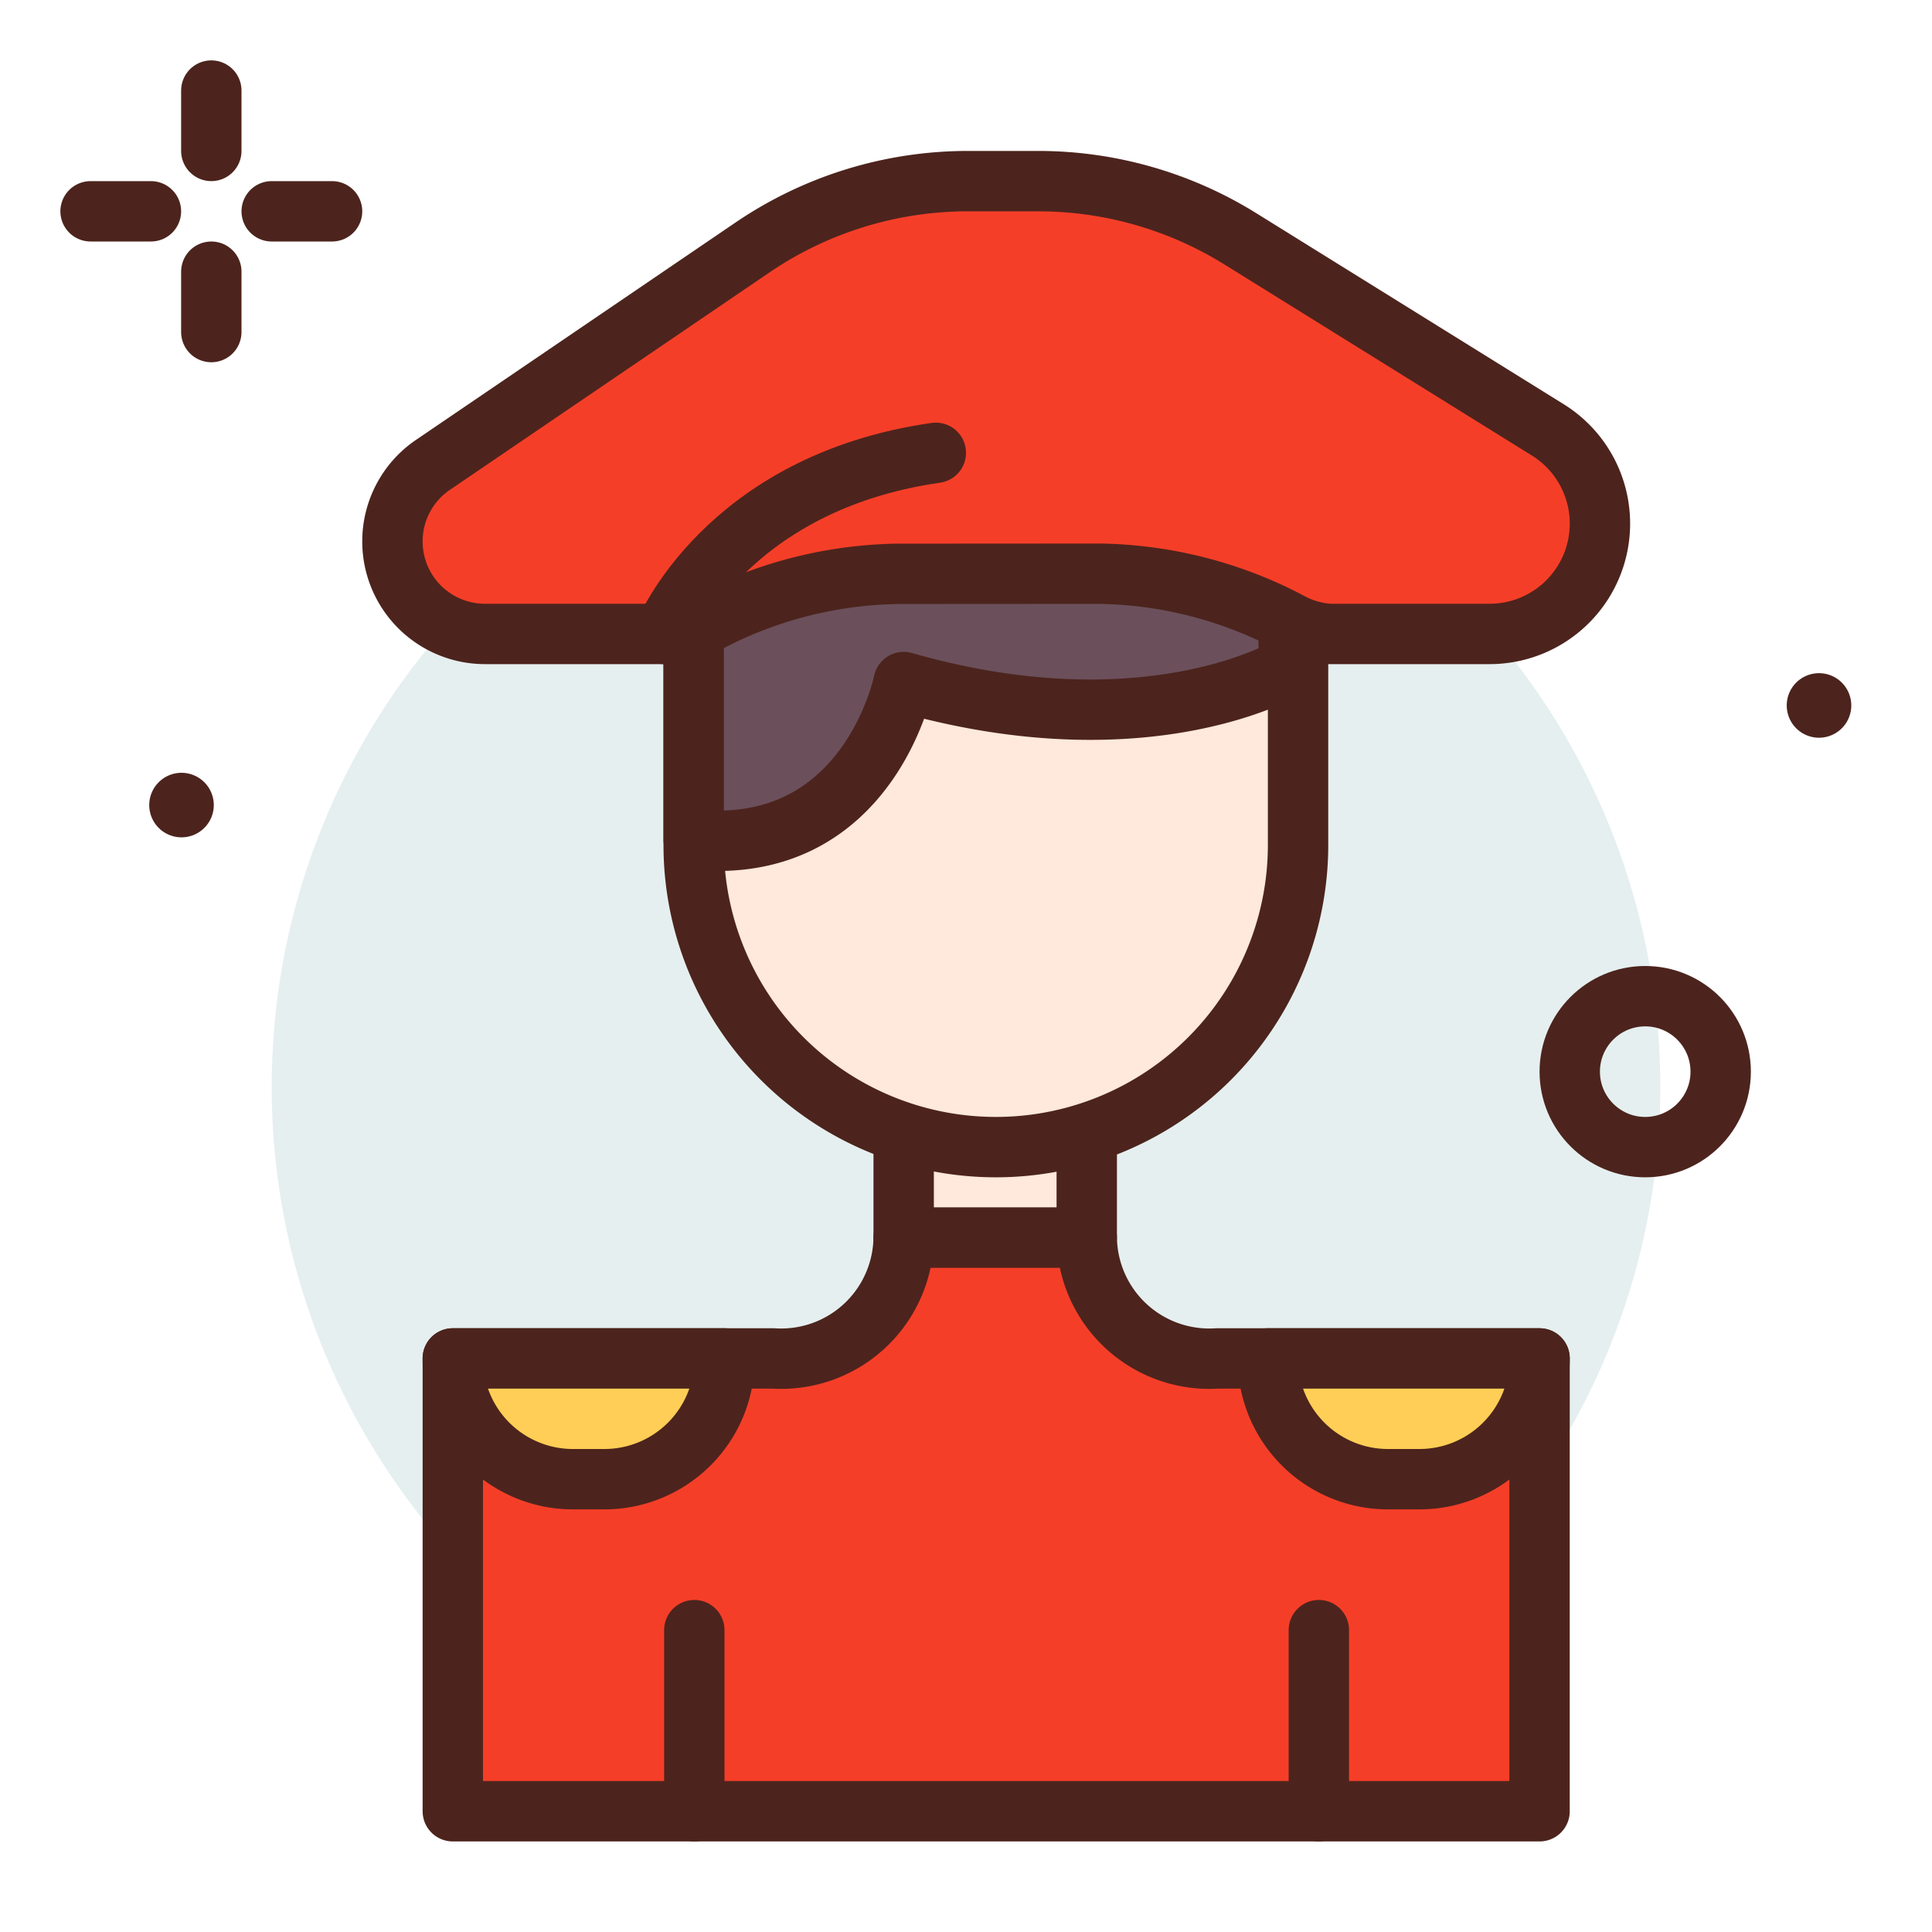
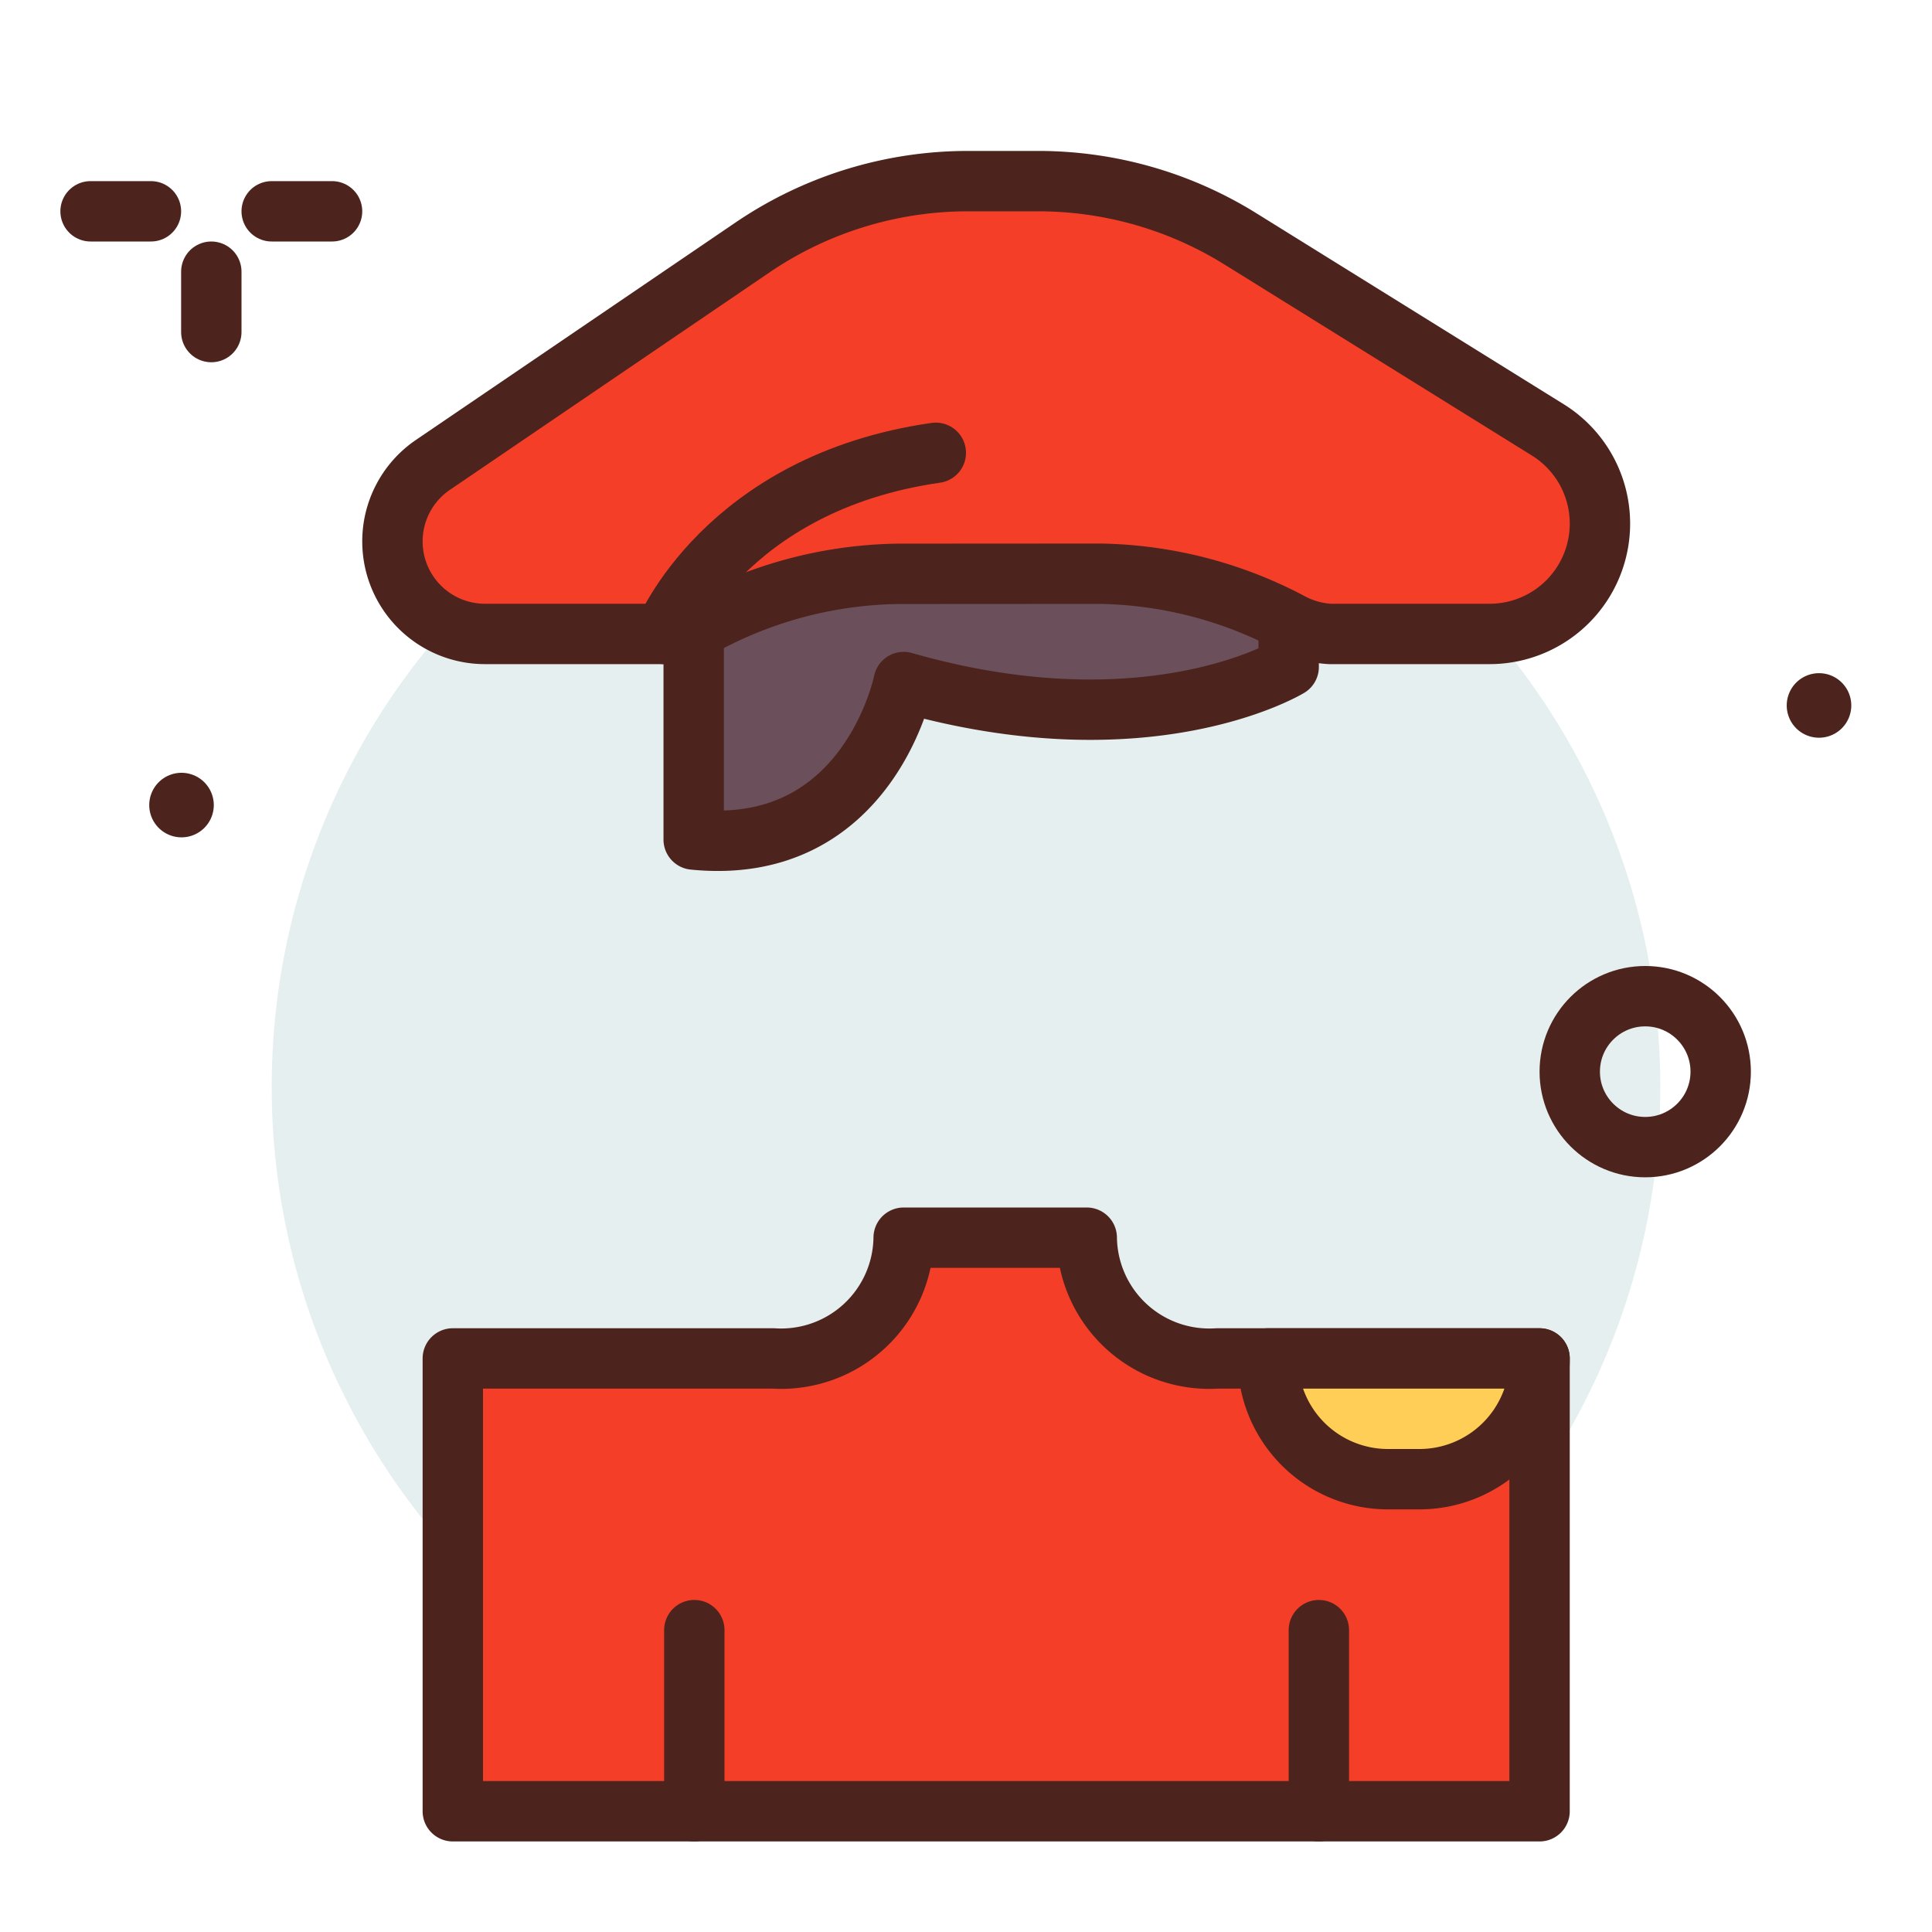
<svg xmlns="http://www.w3.org/2000/svg" width="800px" height="800px" viewBox="0 0 64 64">
  <title>spanish-man</title>
  <g id="spanish-man">
    <circle cx="32" cy="36" r="23" style="fill:#e5efef" />
-     <rect x="29.935" y="36.985" width="6.065" height="4.015" style="fill:#ffe8dc;stroke:#4c241d;stroke-linecap:round;stroke-linejoin:round;stroke-width:2px" />
    <path d="M29.935,41a4.059,4.059,0,0,1-4.321,4H15V60H51V45H40.321A4.059,4.059,0,0,1,36,41Z" style="fill:#f53e28;stroke:#4c241d;stroke-linecap:round;stroke-linejoin:round;stroke-width:2px" />
-     <path d="M32.989,38h0a10.011,10.011,0,0,1-10.01-10.011V18.435H43v9.554A10.011,10.011,0,0,1,32.989,38Z" style="fill:#ffe8dc;stroke:#4c241d;stroke-linecap:round;stroke-linejoin:round;stroke-width:2px" />
    <path d="M42.689,22.094s-4.638,2.819-12.754.5c0,0-1.159,5.8-6.956,5.217V20.855A9.855,9.855,0,0,1,32.834,11h0a9.855,9.855,0,0,1,9.855,9.855Z" style="fill:#6b4f5b;stroke:#4c241d;stroke-linecap:round;stroke-linejoin:round;stroke-width:2px" />
    <circle cx="54.5" cy="35.5" r="2.5" style="fill:none;stroke:#4c241d;stroke-linecap:round;stroke-linejoin:round;stroke-width:2px" />
    <path d="M61.326,23.371A1.069,1.069,0,1,1,60.257,22.3,1.069,1.069,0,0,1,61.326,23.371Z" style="fill:#4c241d" />
-     <line x1="7" y1="3" x2="7" y2="5" style="fill:none;stroke:#4c241d;stroke-linecap:round;stroke-linejoin:round;stroke-width:2px" />
    <line x1="7" y1="9" x2="7" y2="11" style="fill:none;stroke:#4c241d;stroke-linecap:round;stroke-linejoin:round;stroke-width:2px" />
    <line x1="3" y1="7" x2="5" y2="7" style="fill:none;stroke:#4c241d;stroke-linecap:round;stroke-linejoin:round;stroke-width:2px" />
    <line x1="9" y1="7" x2="11" y2="7" style="fill:none;stroke:#4c241d;stroke-linecap:round;stroke-linejoin:round;stroke-width:2px" />
-     <path d="M7.082,26.667A1.069,1.069,0,1,1,6.013,25.6,1.07,1.07,0,0,1,7.082,26.667Z" style="fill:#4c241d" />
+     <path d="M7.082,26.667A1.069,1.069,0,1,1,6.013,25.6,1.07,1.07,0,0,1,7.082,26.667" style="fill:#4c241d" />
    <path d="M29.736,19.009a13.94,13.94,0,0,0-6.272,1.6A3.142,3.142,0,0,1,22.12,21H16.065A3.065,3.065,0,0,1,13,17.935h0A3.063,3.063,0,0,1,14.341,15.4L24.924,8.2A12.693,12.693,0,0,1,32.065,6h2.324a12.687,12.687,0,0,1,6.7,1.912l10.187,6.33A3.653,3.653,0,0,1,53,17.346h0A3.654,3.654,0,0,1,49.346,21h-5.3a3.145,3.145,0,0,1-1.345-.395,13.932,13.932,0,0,0-6.271-1.6Z" style="fill:#f53e28;stroke:#4c241d;stroke-linecap:round;stroke-linejoin:round;stroke-width:2px" />
    <path d="M22,21s2-5,9-6" style="fill:none;stroke:#4c241d;stroke-linecap:round;stroke-linejoin:round;stroke-width:2px" />
    <path d="M42,45h9a0,0,0,0,1,0,0v.021A3.979,3.979,0,0,1,47.021,49H45.979A3.979,3.979,0,0,1,42,45.021V45A0,0,0,0,1,42,45Z" style="fill:#ffce56;stroke:#4c241d;stroke-linecap:round;stroke-linejoin:round;stroke-width:2px" />
-     <path d="M15,45h9a0,0,0,0,1,0,0v.021A3.979,3.979,0,0,1,20.021,49H18.979A3.979,3.979,0,0,1,15,45.021V45A0,0,0,0,1,15,45Z" style="fill:#ffce56;stroke:#4c241d;stroke-linecap:round;stroke-linejoin:round;stroke-width:2px" />
    <line x1="43.689" y1="60" x2="43.689" y2="54" style="fill:none;stroke:#4c241d;stroke-linecap:round;stroke-linejoin:round;stroke-width:2px" />
    <line x1="23" y1="60" x2="23" y2="54" style="fill:none;stroke:#4c241d;stroke-linecap:round;stroke-linejoin:round;stroke-width:2px" />
  </g>
</svg>